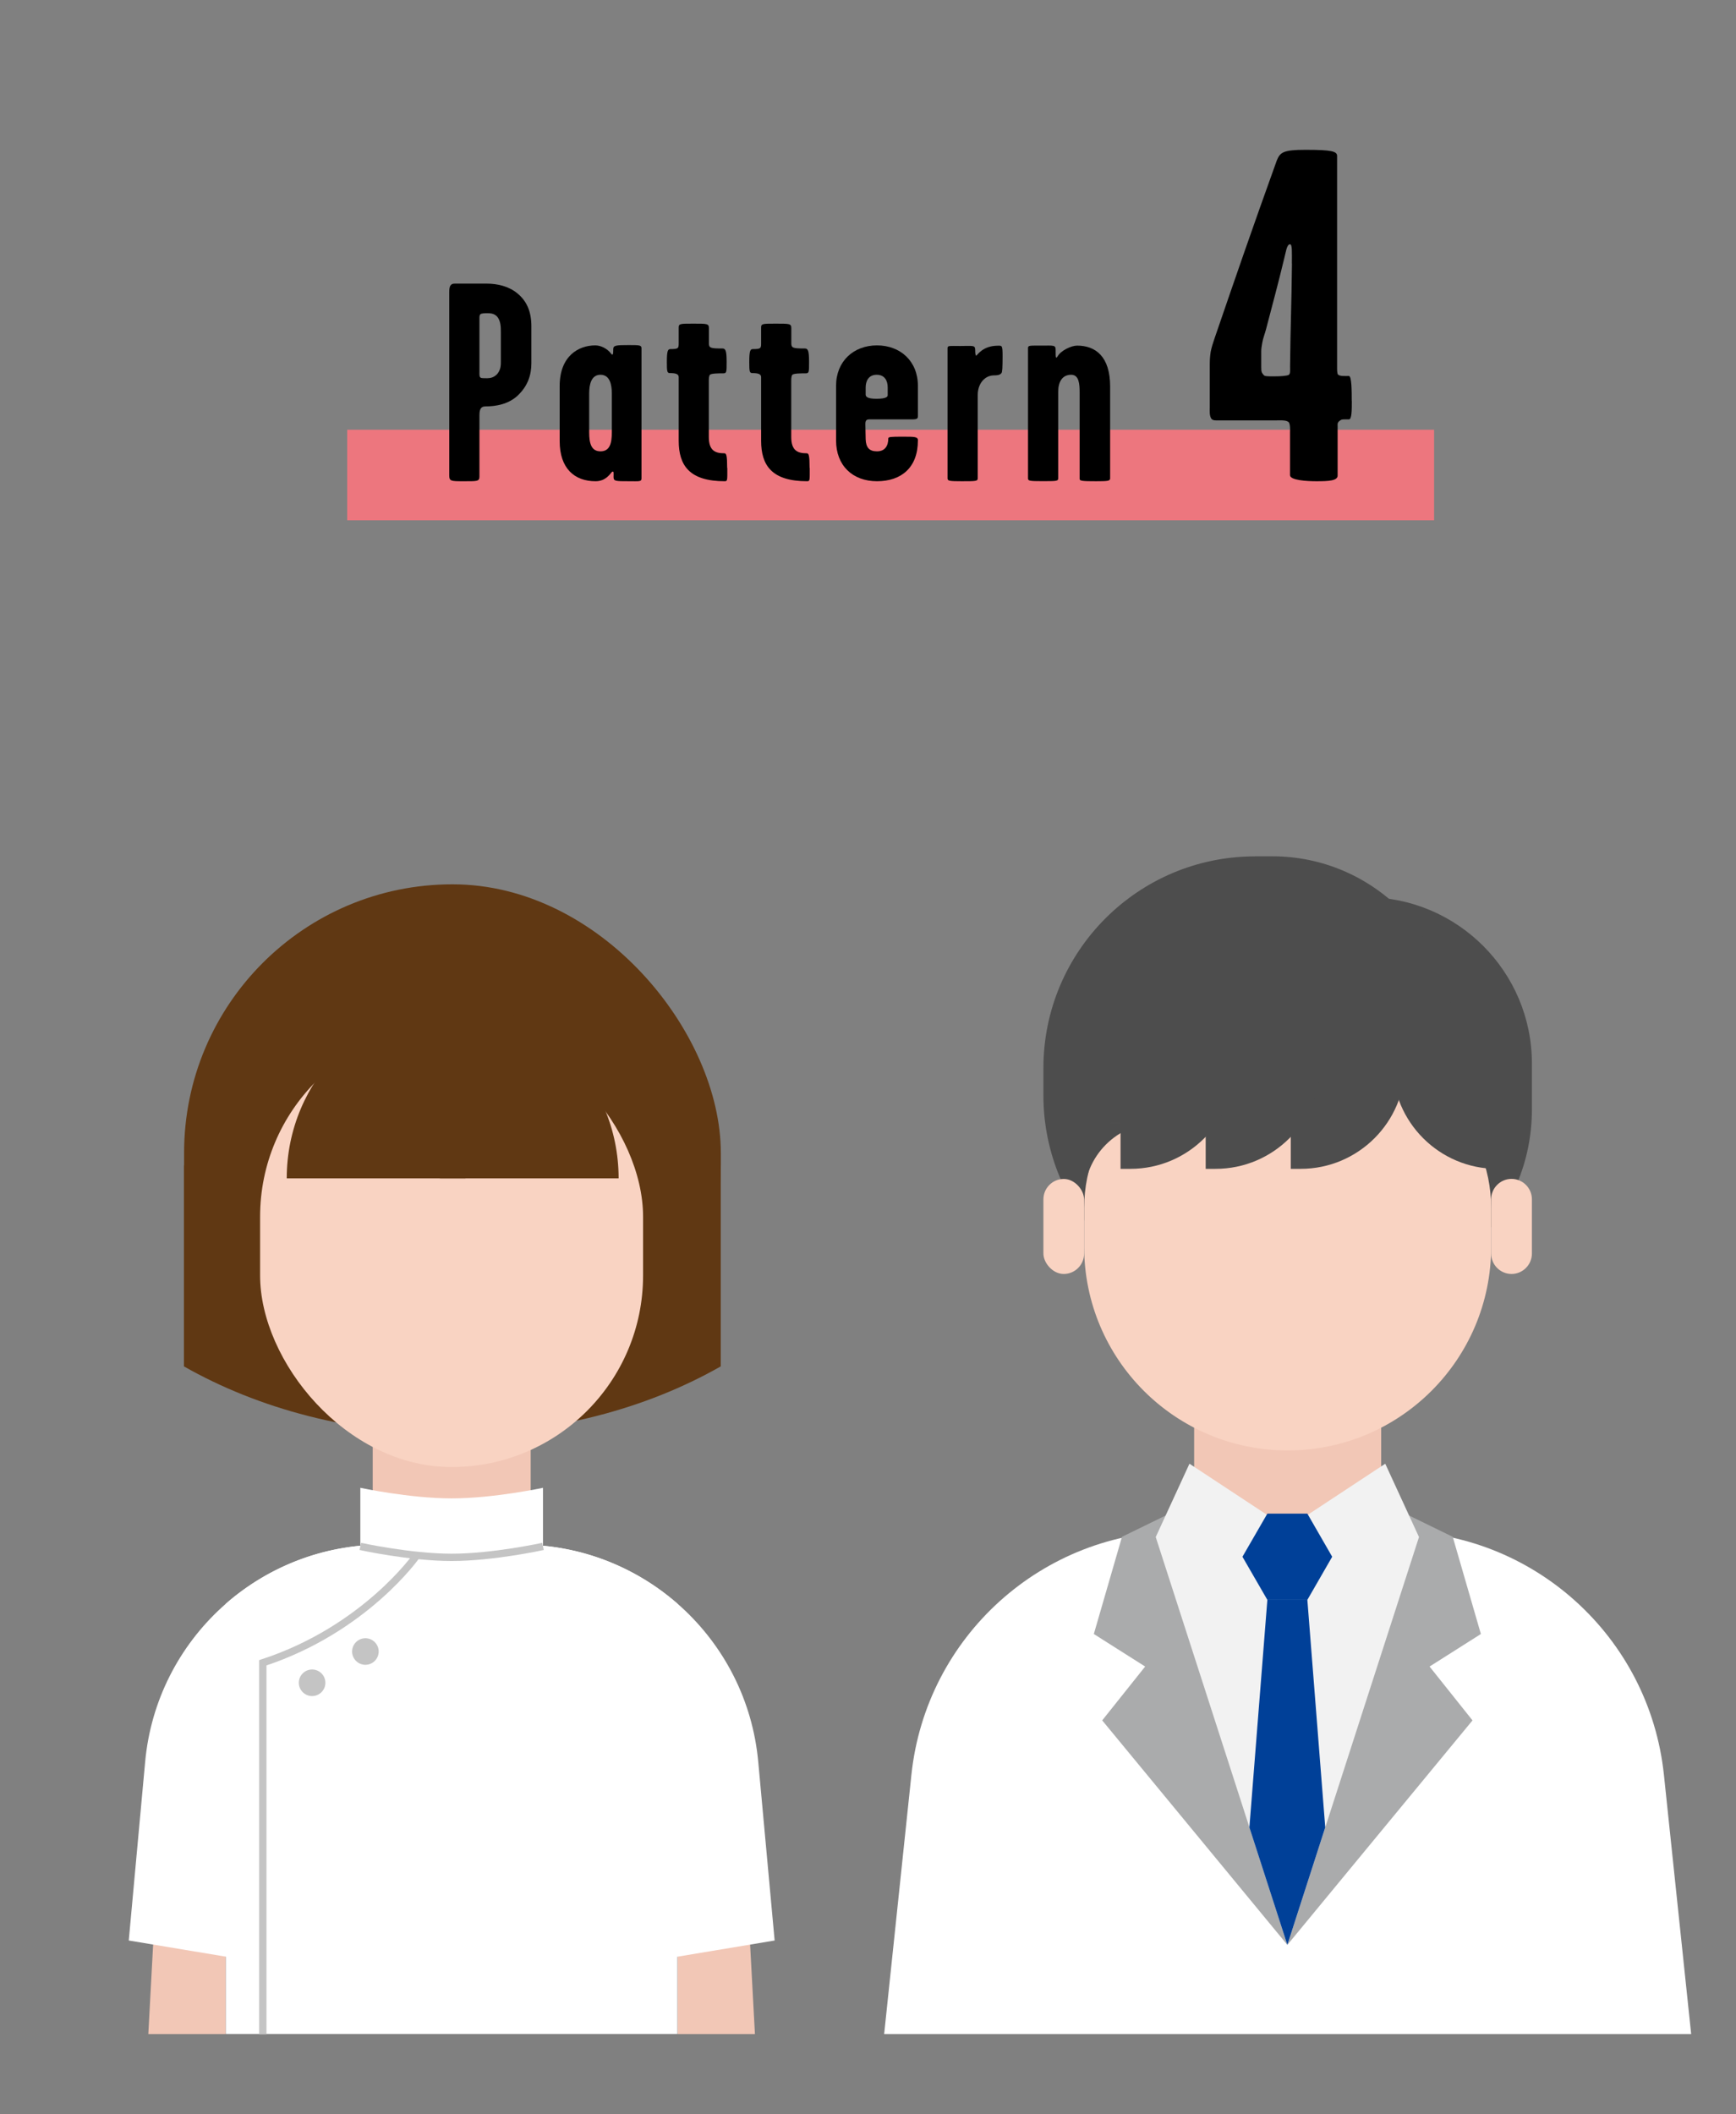
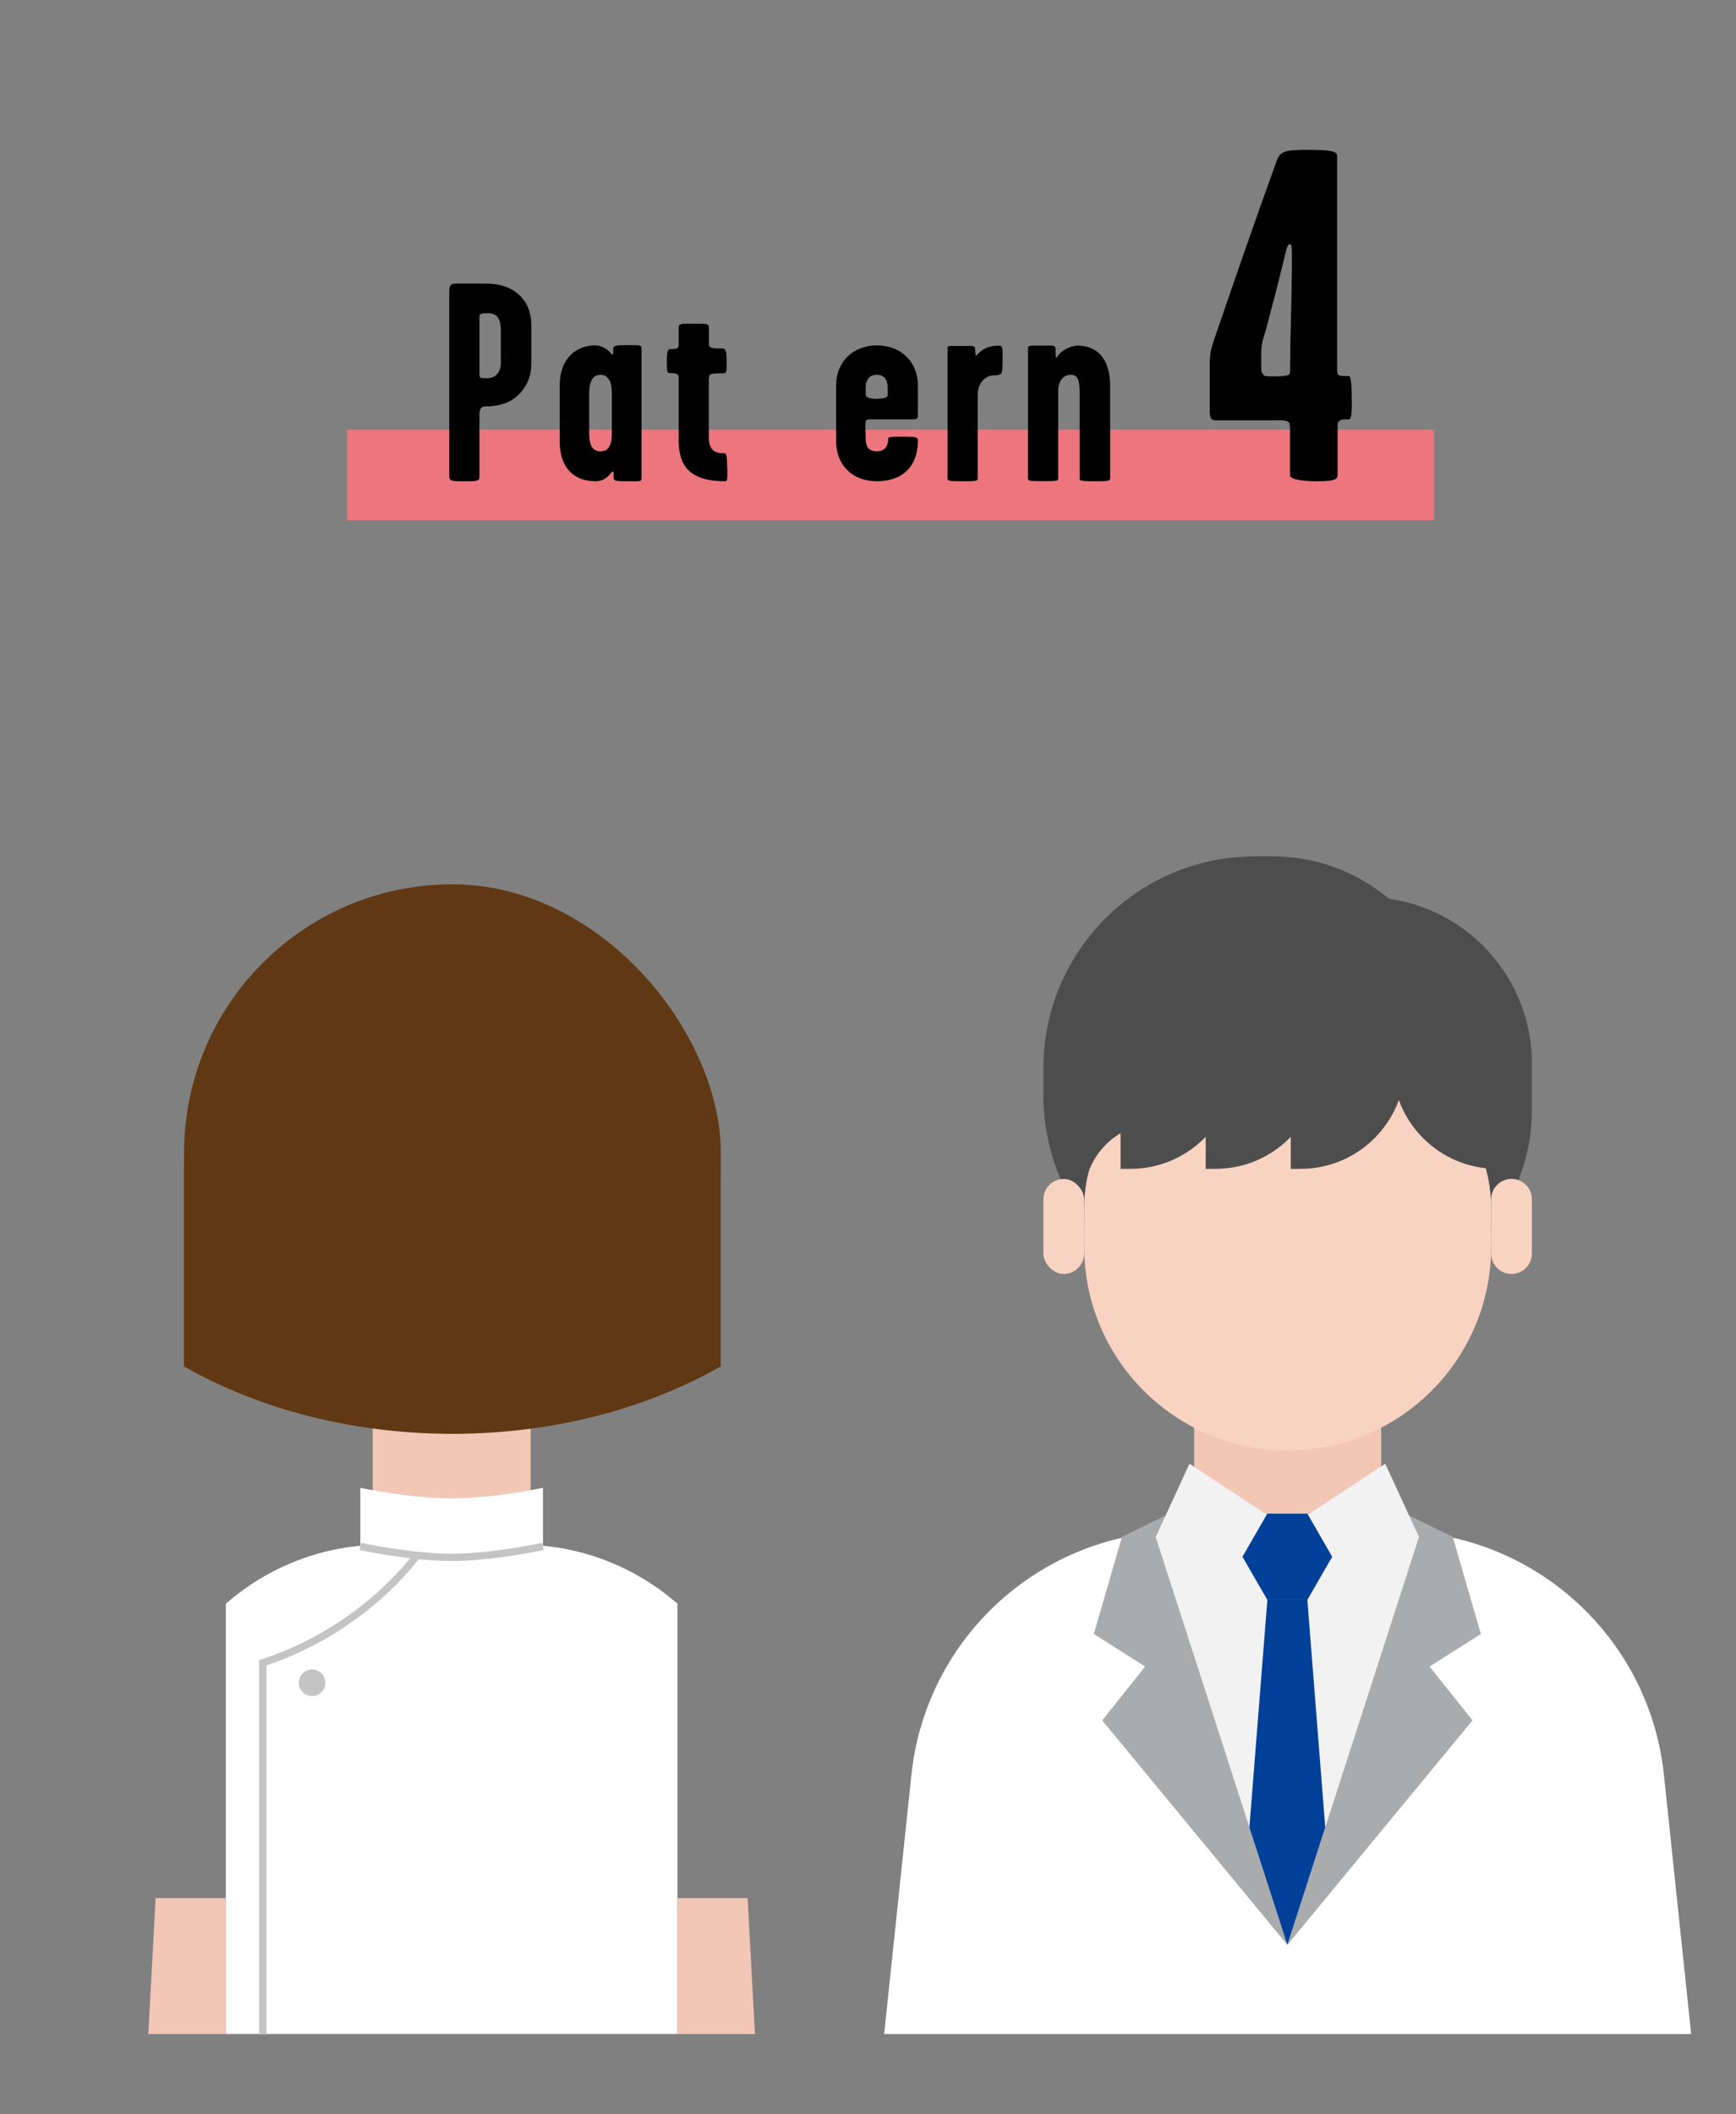
<svg xmlns="http://www.w3.org/2000/svg" id="b" data-name="レイヤー 2" viewBox="0 0 230 280">
  <rect x="0" y="0" width="230" height="280" fill="#808080" stroke="none" />
  <defs>
    <style>
      .d {
        fill: #fff;
      }

      .e {
        fill: #f9d3c2;
      }

      .f {
        fill: #4d4d4d;
      }

      .g {
        stroke-width: .97px;
      }

      .g, .h, .i {
        fill: none;
      }

      .g, .i {
        stroke: #c4c4c4;
        stroke-miterlimit: 10;
      }

      .j {
        fill: #603813;
      }

      .k {
        fill: #f2c7b6;
      }

      .l {
        fill: #ed767e;
      }

      .m {
        fill: #004098;
      }

      .n {
        fill: #aaabac;
      }

      .i {
        stroke-width: .97px;
      }

      .o {
        fill: #f2f2f2;
      }

      .p {
        fill: #c4c4c4;
      }
    </style>
  </defs>
  <g id="c" data-name="文字">
    <g>
      <g>
        <g>
          <path class="d" d="M184.6,202.77h-28.01c-18.45,0-33.91,13.93-35.84,32.27l-3.61,34.33h106.92l-3.61-34.33c-1.93-18.34-17.4-32.27-35.84-32.27Z" />
          <rect class="k" x="158.21" y="174.99" width="24.78" height="37.91" />
          <g>
            <polygon class="n" points="148.65 203.52 144.92 216.39 151.72 220.7 146.03 227.83 170.56 257.56 158.31 198.81 148.65 203.52" />
            <polygon class="n" points="192.47 203.52 196.2 216.39 189.4 220.7 195.09 227.83 170.56 257.56 182.81 198.81 192.47 203.52" />
            <g>
              <polygon class="o" points="183.53 193.84 173.21 200.64 167.91 200.64 157.59 193.84 153.12 203.55 170.56 257.56 188 203.55 183.53 193.84" />
              <polygon class="m" points="165.53 242 170.56 257.56 170.56 257.56 175.58 242 173.21 211.87 167.91 211.87 165.53 242" />
              <polygon class="m" points="167.91 200.45 173.21 200.45 176.5 206.16 173.21 211.87 167.91 211.87 164.61 206.16 167.91 200.45" />
            </g>
          </g>
          <g>
            <path class="f" d="M179.31,118.81h1.62c12.16,0,22.03,9.87,22.03,22.03v6.1c0,13.94-11.32,25.26-25.26,25.26h0c-12.16,0-22.03-9.87-22.03-22.03v-7.71c0-13.05,10.59-23.64,23.64-23.64Z" />
            <path class="f" d="M166.27,113.4h2.3c13.26,0,24.03,10.77,24.03,24.03v11.48c0,13.34-10.83,24.18-24.18,24.18h-2.15c-15.47,0-28.03-12.56-28.03-28.03v-3.62c0-15.47,12.56-28.03,28.03-28.03Z" />
            <path class="e" d="M177.79,140.15h-14.38c-10.88,0-19.77,8.91-19.77,19.81v5.16c0,14.89,12.07,26.96,26.96,26.96h0c14.89,0,26.96-12.07,26.96-26.96v-5.16c0-10.89-8.9-19.81-19.77-19.81Z" />
            <path class="e" d="M200.26,168.71h0c-1.48,0-2.7-1.21-2.7-2.7v-7.19c0-1.48,1.21-2.7,2.7-2.7h0c1.48,0,2.7,1.21,2.7,2.7v7.19c0,1.48-1.21,2.7-2.7,2.7Z" />
            <rect class="e" x="138.24" y="156.13" width="5.39" height="12.58" rx="2.7" ry="2.7" />
            <path class="f" d="M153.51,148.68h-9.88v9.88c0-5.46,4.42-9.88,9.88-9.88Z" />
            <g>
              <path class="f" d="M171.01,140.95h15.15c0,7.64-6.2,13.84-13.84,13.84h-1.31v-13.84h0Z" />
              <path class="f" d="M184.49,140.95h1.31c7.64,0,13.84,6.2,13.84,13.84h-15.15v-13.84h0Z" transform="translate(384.14 295.74) rotate(180)" />
              <path class="f" d="M159.74,140.95h15.15c0,7.64-6.2,13.84-13.84,13.84h-1.31v-13.84h0Z" />
              <path class="f" d="M148.46,140.95h15.15c0,7.64-6.2,13.84-13.84,13.84h-1.31v-13.84h0Z" />
            </g>
            <rect class="f" x="144.83" y="141.06" width="7.53" height="7.69" />
            <rect class="f" x="151.08" y="135.7" width="35.24" height="6.41" />
          </g>
        </g>
        <g>
          <g>
            <polygon class="k" points="89.78 251.37 99.05 251.37 100.02 269.37 89.78 269.37 89.78 251.37" />
            <polygon class="k" points="20.62 251.37 29.89 251.37 29.89 269.37 19.65 269.37 20.62 251.37" />
          </g>
-           <path class="d" d="M59.84,264.1l-42.78-7.12,2.17-23.65c1.49-16.29,15.16-28.77,31.52-28.77h18.19c16.36,0,30.03,12.47,31.52,28.77l2.17,23.65-42.78,7.12Z" />
          <path class="d" d="M50.74,204.56h18.19c7.94,0,15.24,2.94,20.82,7.82v56.98H29.92v-56.98c5.59-4.88,12.88-7.82,20.82-7.82Z" />
          <rect class="k" x="49.37" y="176.13" width="20.93" height="32.75" transform="translate(119.68 385) rotate(-180)" />
          <path class="d" d="M47.74,209.19h24.2v-12.16s-6.52,1.4-12.1,1.4c-5.59,0-12.1-1.4-12.1-1.4v12.16Z" />
          <g>
            <rect class="j" x="24.38" y="117.11" width="71.11" height="72.73" rx="35.56" ry="35.56" transform="translate(119.88 306.95) rotate(180)" />
            <path class="j" d="M24.38,154.32H95.49v26.63c-9.83,5.6-22.17,8.93-35.56,8.93-13.39,0-25.72-3.33-35.56-8.93v-26.63Z" />
-             <rect class="e" x="34.47" y="135.75" width="50.74" height="58.52" rx="25.37" ry="25.37" transform="translate(119.67 330.03) rotate(180)" />
            <path class="j" d="M58.28,132.37h0c13.08,0,23.68,10.6,23.68,23.68h-23.68v-23.68Z" />
            <path class="j" d="M61.67,132.37h0c-13.08,0-23.68,10.6-23.68,23.68h23.68v-23.68Z" />
          </g>
          <g>
            <path class="g" d="M55.18,206.03s-6.81,9.74-20.36,14.17v49.21" />
            <path class="p" d="M43.11,222.85c0,.97-.79,1.76-1.76,1.76s-1.76-.79-1.76-1.76c0-.97,.79-1.76,1.76-1.76,.97,0,1.76,.79,1.76,1.76Z" />
-             <path class="p" d="M50.17,218.71c0,.97-.79,1.76-1.76,1.76-.97,0-1.76-.79-1.76-1.76,0-.97,.79-1.76,1.76-1.76,.97,0,1.76,.79,1.76,1.76Z" />
          </g>
          <path class="i" d="M71.94,204.79s-6.59,1.45-12.1,1.45c-5.51,0-12.1-1.45-12.1-1.45" />
        </g>
        <rect class="l" x="46" y="56.91" width="144" height="12" />
        <g>
          <g>
            <path d="M70.4,48.1c0,1.53-.45,3.03-1.87,4.34-1.2,1.08-2.8,1.38-4.19,1.38-.52,0-.82,.22-.82,1.16v8.15c0,.64-.37,.6-2.09,.6s-1.91,0-1.91-.82v-24.2c0-.45,.04-.75,.19-.93,.19-.26,.49-.22,.94-.22h3.81c1.5,0,2.99,.37,4.11,1.31,1.27,1.05,1.83,2.47,1.83,4.34v4.9Zm-4.04-.52v-3.59c0-.79-.04-1.5-.49-2.06-.3-.3-.64-.45-1.23-.45-.45,0-.86,0-1.01,.15-.11,.15-.11,.3-.11,.52v7.11c0,.37-.04,.67,.22,.79,.19,.04,.45,.04,.82,.04,.41,0,.93-.11,1.35-.6,.49-.64,.45-1.2,.45-1.91Z" />
            <path d="M84.99,63.36c0,.45-.3,.37-1.68,.37-1.76,0-2.02,0-2.02-.56,0-.49,.08-.86-.22-.67-.3,.34-.86,1.23-2.17,1.23-2.77,0-4.75-1.68-4.75-5.31v-7.29c0-4,2.51-5.39,4.71-5.39,.79,0,1.61,.45,2.09,1.08,.26,.34,.3,.07,.3-.6,0-.49,.41-.52,2.02-.52,1.42,0,1.72,0,1.72,.41v17.24Zm-3.93-6.1v-5.16c0-1.16-.26-2.47-1.5-2.47s-1.5,1.31-1.5,2.47v5.16c0,1.42,.26,2.51,1.5,2.51s1.5-1.08,1.5-2.51Z" />
            <path d="M96.36,61.97c0,1.61,.04,1.76-.34,1.76-4.67,0-6.1-2.09-6.1-5.35v-8.45c0-.41-.45-.52-1.12-.52-.41,0-.45-.15-.45-1.46,0-1.57,.15-1.72,.49-1.72,1.05,0,1.08-.11,1.08-.79v-2.06c0-.52,.19-.52,1.98-.52s2.02,0,2.02,.6v1.98c0,.64,.19,.71,1.79,.71,.41,0,.56,.26,.56,1.76,0,1.38,0,1.53-.45,1.53-.56,0-1.57,0-1.76,.19-.11,.11-.15,.45-.15,.71v7.52c0,1.8,.82,2.17,2.06,2.17,.26,0,.37,.26,.37,1.94Z" />
-             <path d="M107.28,61.97c0,1.61,.04,1.76-.34,1.76-4.67,0-6.1-2.09-6.1-5.35v-8.45c0-.41-.45-.52-1.12-.52-.41,0-.45-.15-.45-1.46,0-1.57,.15-1.72,.49-1.72,1.05,0,1.08-.11,1.08-.79v-2.06c0-.52,.19-.52,1.98-.52s2.02,0,2.02,.6v1.98c0,.64,.19,.71,1.79,.71,.41,0,.56,.26,.56,1.76,0,1.38,0,1.53-.45,1.53-.56,0-1.57,0-1.76,.19-.11,.11-.15,.45-.15,.71v7.52c0,1.8,.82,2.17,2.06,2.17,.26,0,.37,.26,.37,1.94Z" />
            <path d="M121.61,58.34c0,3.59-2.21,5.39-5.42,5.39s-5.42-2.06-5.42-5.39v-7.25c0-3.25,2.32-5.35,5.42-5.35s5.42,2.09,5.42,5.35v3.89c0,.37,.04,.56-.75,.56h-5.69c-.3,0-.52,.08-.52,.6,0,.71,.04,1.35,.04,2.02,.04,1.12,.49,1.61,1.5,1.61,1.08,0,1.5-.75,1.5-1.72,0-.19,.34-.22,1.87-.22,1.68,0,2.06,0,2.06,.52Zm-4-6.02v-1.01c0-.86-.37-1.68-1.46-1.68s-1.46,.86-1.46,1.68v.94c0,.26,.19,.56,1.42,.56,1.38,0,1.5-.3,1.5-.49Z" />
            <path d="M132.83,47.2c0,1.57-.04,2.06-.15,2.21-.22,.3-.71,.3-.97,.3-1.27,0-2.17,1.12-2.17,2.58v11.03c0,.41-.22,.41-2.13,.41-1.61,0-1.87-.04-1.87-.37v-17.28c0-.34,.34-.26,1.68-.26,1.65,0,1.98-.15,1.98,.52,0,.45,.04,.79,.15,.75,.19-.11,.86-1.31,2.88-1.31,.52,0,.6-.08,.6,1.42Z" />
            <path d="M147.08,63.36c0,.34-.34,.37-1.87,.37-1.79,0-2.17-.04-2.17-.3v-11.44c0-1.12-.07-2.36-1.12-2.36-1.23,0-1.72,1.01-1.72,2.24v11.44c0,.41-.15,.41-2.13,.41-1.68,0-1.87-.04-1.87-.37v-17.28c0-.34,.3-.3,1.68-.3,1.72,0,1.98-.11,1.98,.56,0,.97,0,1.27,.26,.86,.45-.79,1.83-1.42,2.58-1.42,2.47,0,4.38,1.46,4.38,5.42v12.15Z" />
          </g>
          <path d="M179.1,53.1c0,1.19,0,2.44-.38,2.44-.88,0-.94-.06-1.31,.25-.25,.25-.19,.38-.19,.75v6.44c0,.69-1.19,.75-2.81,.75-1.25,0-3.5-.12-3.5-.81v-5.63c0-.38,.06-.88-.12-1.31-.25-.38-1.06-.31-1.69-.31h-7.63c-.31,0-.81,.06-1-.25-.25-.44-.19-.94-.19-1.44v-5.44c0-.69,0-1.12,.12-1.94,.12-.62,.31-1.19,.5-1.75,2.94-8.56,4.94-14.38,8.25-23.57,.44-1.12,.88-1.44,3.81-1.44,3.44,0,4.19,.19,4.19,.81v28.07c0,.25,0,.75,.12,.88,.25,.25,.94,.19,1.44,.19,.38,0,.38,2.06,.38,3.31Zm-7.94-18.19c0-1.56,.06-2.56-.25-2.56-.44,0-.56,1.12-.75,1.81-.81,3.38-1.56,6.13-2.44,9.5-.19,.69-.38,1.12-.5,1.81-.06,.44-.12,.63-.12,1.06v2.06c0,.69,.06,.75,.31,1.06,.12,.19,.5,.19,1.38,.19s1.69-.06,1.94-.19c.25-.12,.19-.62,.19-1.12,.06-5.81,.19-7.81,.25-13.63Z" />
        </g>
      </g>
      <rect class="h" width="230" height="280" />
    </g>
  </g>
</svg>